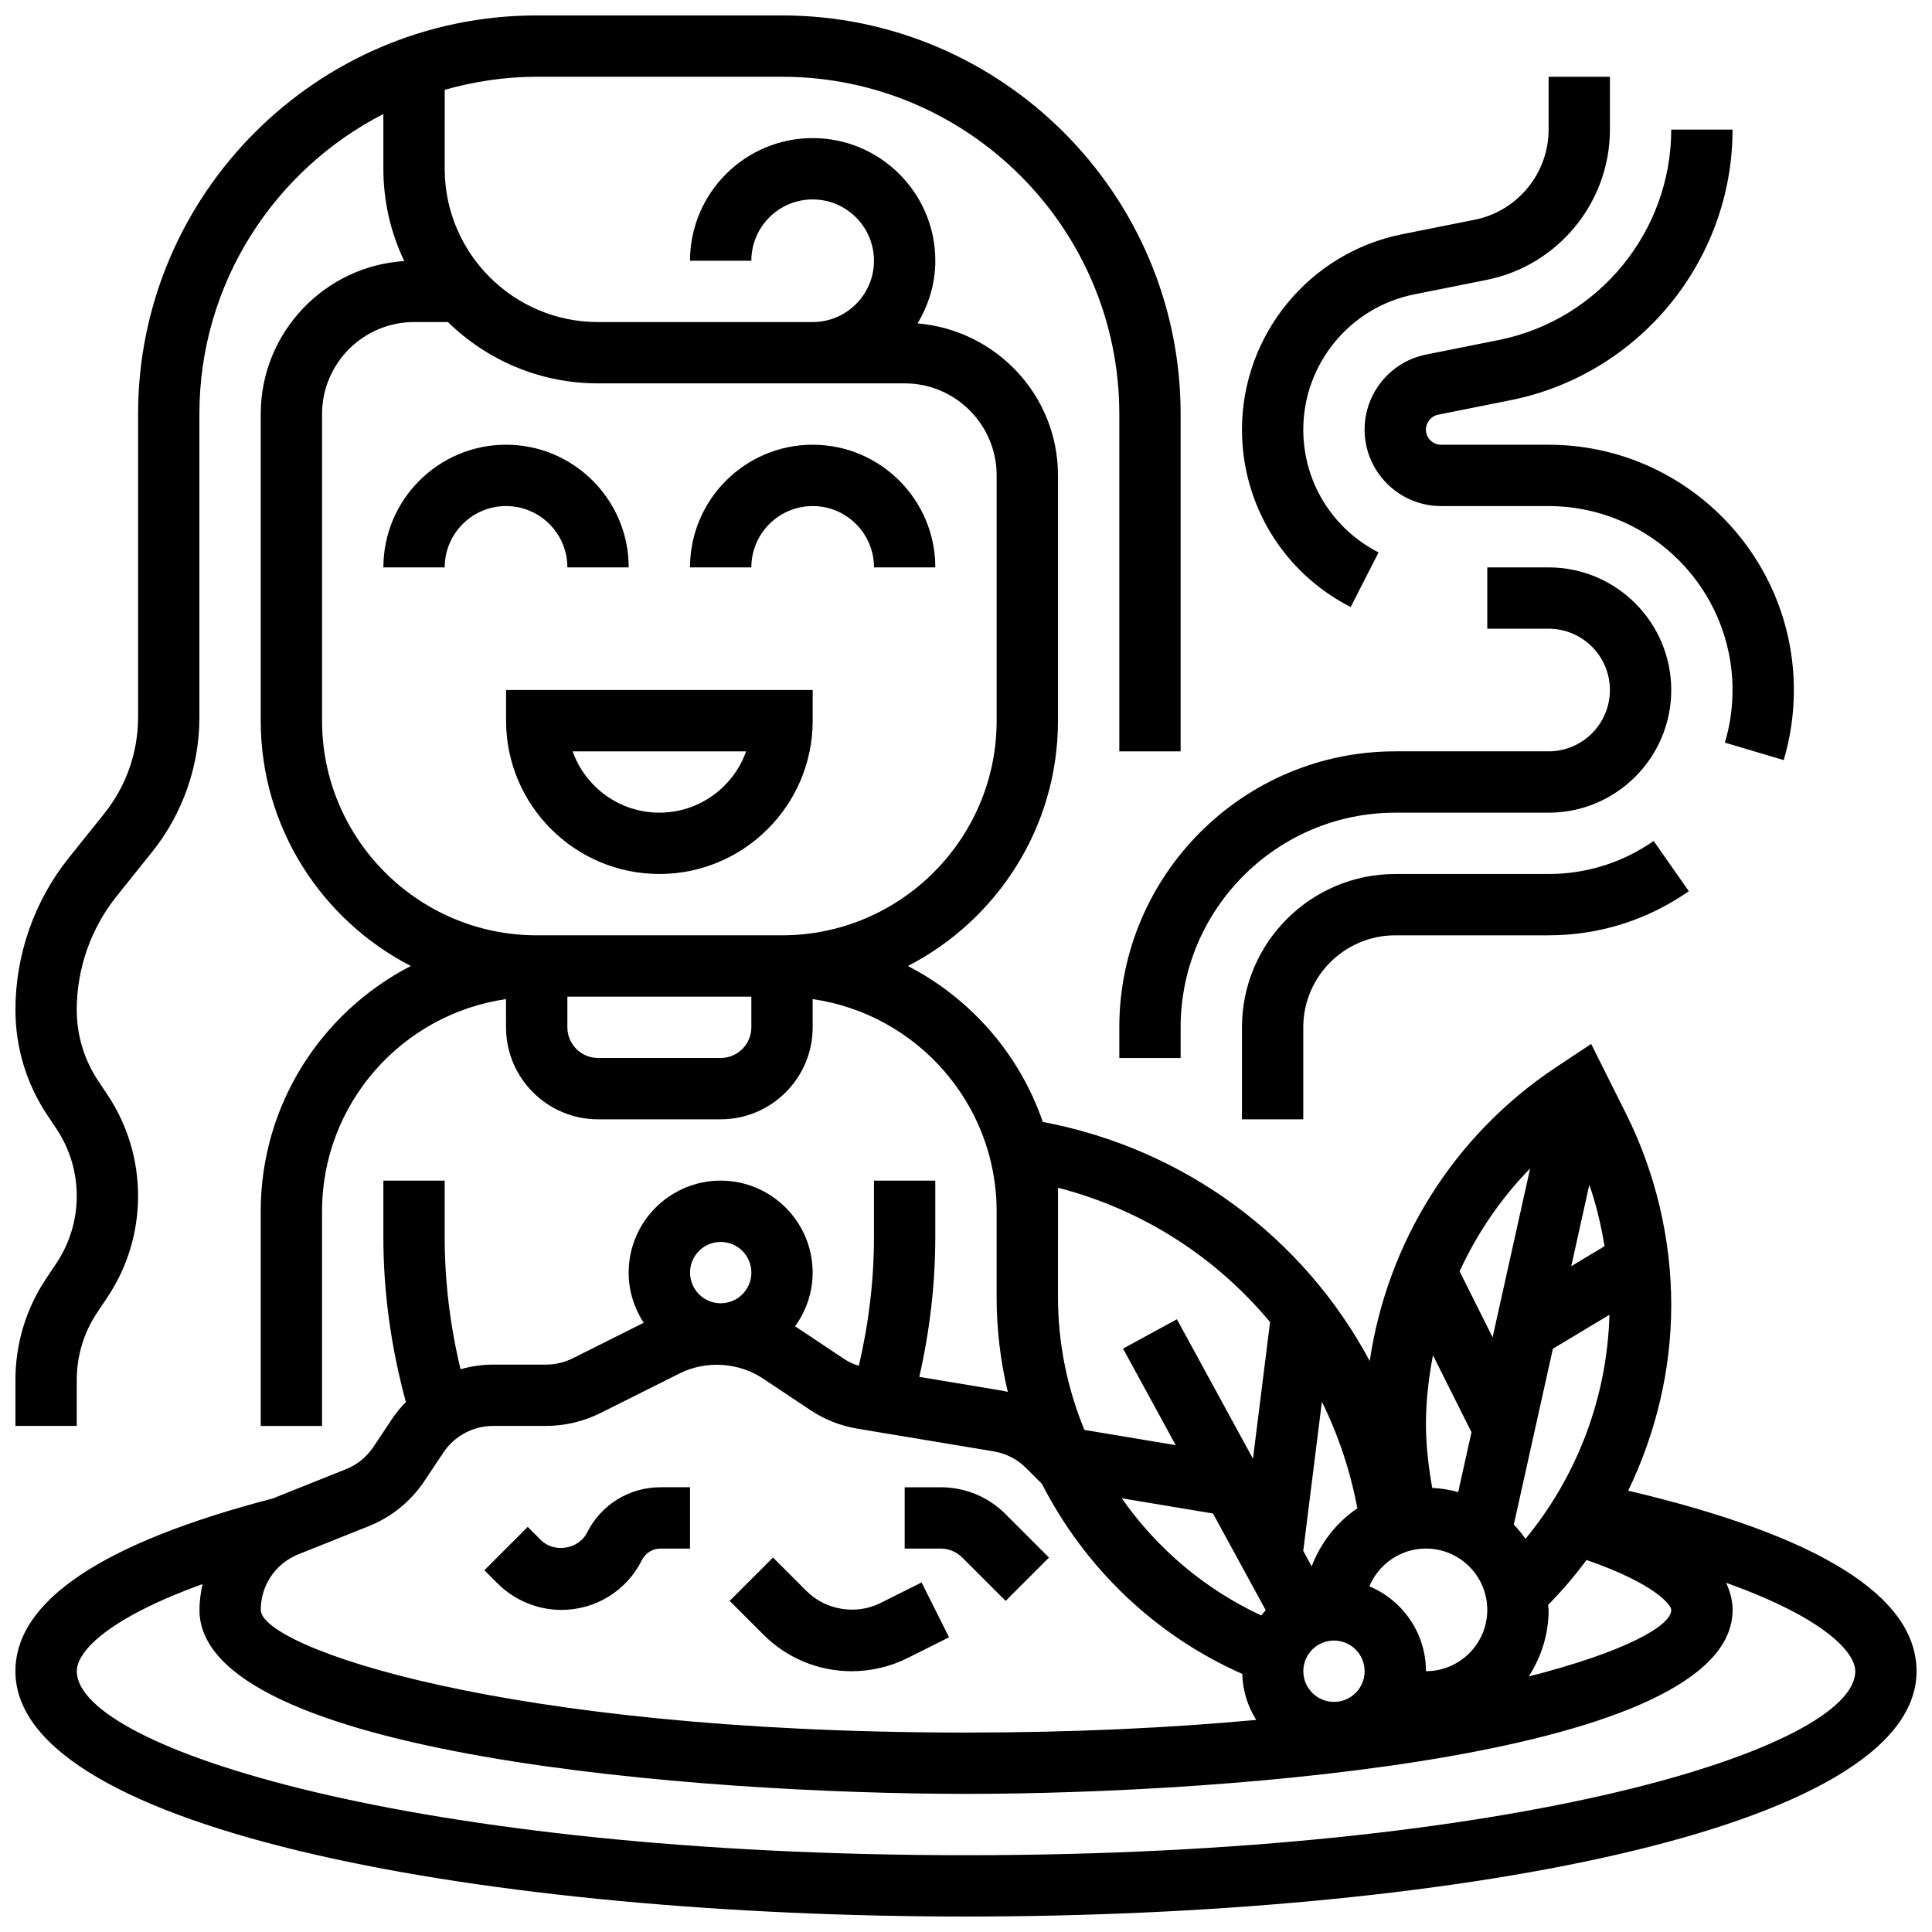
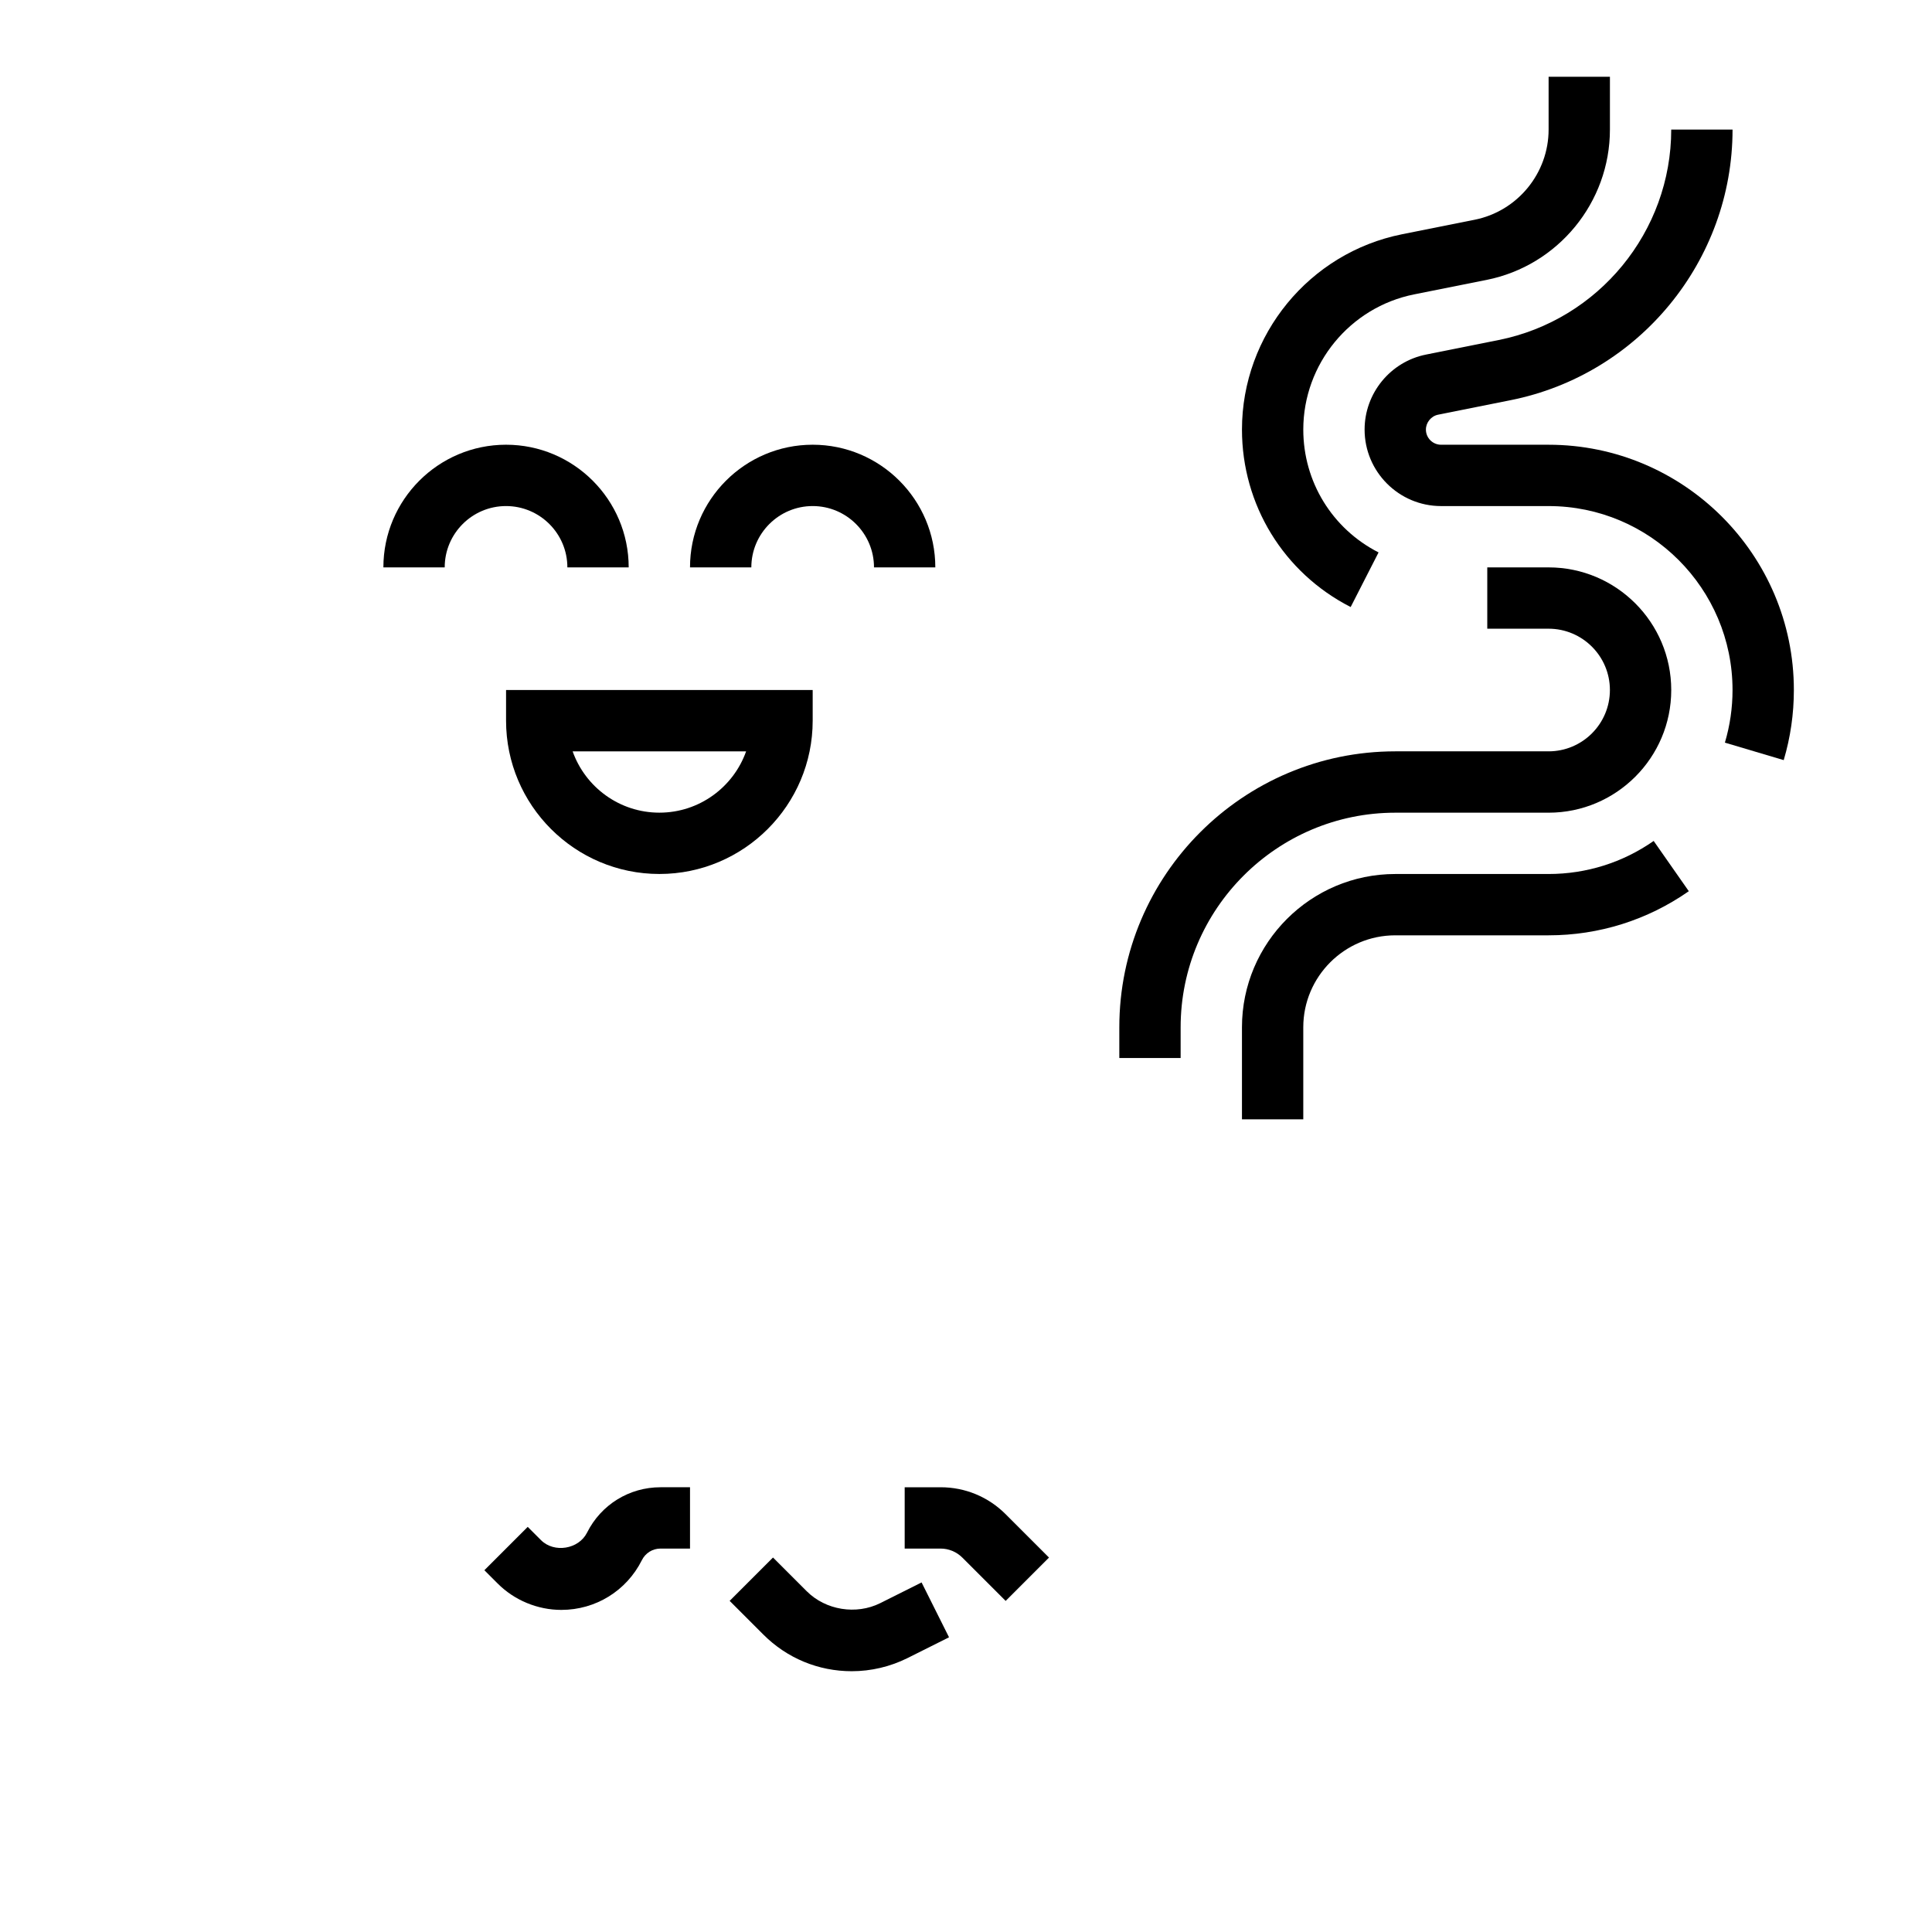
<svg xmlns="http://www.w3.org/2000/svg" width="800px" height="800px" version="1.1" viewBox="144 144 512 512">
  <defs>
    <clipPath id="a">
-       <path d="m148.09 148.09h503.81v503.81h-503.81z" />
-     </clipPath>
+       </clipPath>
  </defs>
  <path d="m359.37 326.86h-81.258v8.125c0 22.402 18.227 40.629 40.629 40.629 22.402 0 40.629-18.227 40.629-40.629zm-40.629 32.504c-10.598 0-19.633-6.793-22.988-16.25h45.977c-3.356 9.457-12.391 16.25-22.988 16.25z" />
  <path d="m294.36 294.36h16.25c0-17.926-14.578-32.504-32.504-32.504s-32.504 14.578-32.504 32.504h16.25c0-8.965 7.289-16.25 16.25-16.25 8.969 0 16.258 7.289 16.258 16.25z" />
  <path d="m359.37 278.11c8.965 0 16.25 7.289 16.25 16.25h16.25c0-17.926-14.578-32.504-32.504-32.504s-32.504 14.578-32.504 32.504h16.25c0.008-8.961 7.297-16.25 16.258-16.25z" />
  <g clip-path="url(#a)">
    <path d="m575.49 539.05c7.336-15.238 11.406-32.023 11.406-49.172 0-17.527-4.144-35.07-11.984-50.746l-9.238-18.477-9.508 6.312c-26.938 17.957-44.508 46.254-49.172 77.715-17.414-32.527-48.723-56.176-86.641-63.359-6.168-17.941-19.098-32.73-35.762-41.32 23.59-12.152 39.785-36.703 39.785-65.012v-65.008c0-21.234-16.43-38.516-37.207-40.281 2.918-4.875 4.703-10.516 4.703-16.602 0-17.926-14.578-32.504-32.504-32.504-17.926 0-32.504 14.578-32.504 32.504h16.25c0-8.965 7.289-16.25 16.25-16.25 8.965 0 16.25 7.289 16.25 16.25 0 8.965-7.289 16.25-16.25 16.25h-56.883c-22.402 0-40.629-18.227-40.629-40.629l0.004-20.914c7.762-2.203 15.922-3.465 24.379-3.465h65.008c49.285 0 89.387 40.102 89.387 89.387v89.387h16.25v-89.387c0-58.246-47.391-105.64-105.64-105.64h-65.008c-58.246 0-105.64 47.391-105.64 105.64v80.414c0 9.191-3.16 18.203-8.898 25.379l-9.5 11.855c-9.09 11.375-14.105 25.668-14.105 40.238 0 9.969 2.918 19.609 8.441 27.887l2.414 3.617c3.535 5.293 5.394 11.453 5.394 17.82 0 6.371-1.859 12.531-5.394 17.82l-2.731 4.098c-5.312 7.957-8.125 17.242-8.125 26.84v12.188h16.25v-12.188c0-6.371 1.859-12.531 5.394-17.82l2.734-4.094c5.312-7.957 8.125-17.242 8.125-26.84 0-9.598-2.812-18.875-8.125-26.84l-2.414-3.617c-3.738-5.602-5.715-12.125-5.715-18.871 0-10.898 3.746-21.574 10.547-30.082l9.5-11.855c8.031-10.051 12.457-22.672 12.457-35.535v-80.414c0-34.648 19.859-64.691 48.754-79.52l0.004 14.512c0 8.75 1.984 17.047 5.535 24.461-21.203 1.34-38.039 19.023-38.039 40.547v81.258c0 28.312 16.195 52.859 39.777 65.008-23.582 12.152-39.777 36.699-39.777 65.012v56.883h16.25v-56.883c0-28.594 21.242-52.266 48.754-56.23l0.004 7.473c0 13.441 10.938 24.379 24.379 24.379h32.504c13.441 0 24.379-10.938 24.379-24.379v-7.477c27.516 3.965 48.754 27.637 48.754 56.23v22.77c0 8.566 1.023 16.984 2.965 25.109-0.367-0.074-0.715-0.203-1.09-0.27l-22.371-3.731c2.773-12.152 4.242-24.57 4.242-37.066v-14.938h-16.25v14.934c0 11.523-1.398 22.965-4.008 34.145-1.363-0.445-2.691-1.008-3.891-1.812l-12.496-8.328c-0.172-0.113-0.367-0.195-0.535-0.309 2.906-4.019 4.676-8.918 4.676-14.25 0-13.441-10.938-24.379-24.379-24.379-13.441 0-24.379 10.938-24.379 24.379 0 4.906 1.488 9.465 3.988 13.293l-18.805 9.41c-2.188 1.098-4.641 1.676-7.098 1.676h-13.992c-2.965 0-5.867 0.445-8.645 1.219-2.754-11.465-4.203-23.207-4.203-35.039v-14.938h-16.25v14.934c0 14.812 2.082 29.48 5.965 43.734-1.301 1.355-2.535 2.797-3.602 4.394l-4.988 7.484c-1.797 2.691-4.316 4.746-7.305 5.934l-18.625 7.445c-0.164 0.066-0.301 0.156-0.453 0.227-45.449 11.801-68.504 27.23-68.504 45.863 0 42.676 126.72 65.008 251.91 65.008 125.18 0 251.91-22.332 251.91-65.008-0.004-19.828-25.695-35.898-76.418-47.844zm-346.14-204.06v-81.262c0-13.441 10.938-24.379 24.379-24.379h8.98c10.27 10.043 24.305 16.25 39.777 16.25h81.258c13.441 0 24.379 10.938 24.379 24.379v65.008c0 31.359-25.523 56.883-56.883 56.883h-65.008c-31.355 0-56.883-25.523-56.883-56.879zm105.64 89.383h-32.504c-4.484 0-8.125-3.641-8.125-8.125v-8.125h48.754v8.125c0 4.484-3.641 8.125-8.125 8.125zm106.29 116.69 24.176 4.031 13.969 25.605c-0.406 0.453-0.797 0.926-1.172 1.414-15.047-6.977-27.707-17.824-36.973-31.051zm123.91-83.09c1.836 5.289 3.129 10.758 4.031 16.285l-8.824 5.297zm-16.91 93.824c-0.949-1.324-1.965-2.594-3.106-3.762l10.359-46.609 14.984-8.988c-0.582 21.727-8.488 42.691-22.238 59.359zm-50.762 26.969c4.484 0 8.125 3.641 8.125 8.125s-3.641 8.125-8.125 8.125-8.125-3.641-8.125-8.125c-0.004-4.484 3.637-8.125 8.125-8.125zm24.375-24.379c8.965 0 16.25 7.289 16.25 16.25 0 8.965-7.289 16.25-16.25 16.25 0-10.117-6.199-18.812-15-22.492 2.453-5.863 8.25-10.008 15-10.008zm8.543-14.969c-2.219-0.609-4.5-0.992-6.883-1.113-0.984-5.59-1.66-11.227-1.66-16.918 0-6.199 0.723-12.27 1.859-18.234l10.207 20.402zm-38.828 19.676-2.234-4.094 4.941-39.508c4.34 8.785 7.523 18.242 9.395 28.23-5.484 3.711-9.703 9.098-12.102 15.371zm62.789 11.547c0-0.453-0.113-0.879-0.129-1.324 3.68-3.746 7.078-7.711 10.184-11.906 18.332 6.371 22.449 11.977 22.449 13.23 0 4.34-12.766 11.277-37.777 17.641 3.309-5.094 5.273-11.133 5.273-17.641zm-4.898-116.99-9.945 44.75-8.742-17.48c4.606-10.047 10.895-19.262 18.688-27.27zm-125.12 5.113c22.508 5.801 41.945 18.461 56.199 35.602l-4.527 36.211-20.16-36.957-14.27 7.777 13.953 25.582-24.199-4.039c-4.516-10.977-6.996-22.887-6.996-35.168zm-89.383 14.367c4.484 0 8.125 3.641 8.125 8.125 0 4.484-3.641 8.125-8.125 8.125-4.484 0-8.125-3.641-8.125-8.125-0.004-4.484 3.637-8.125 8.125-8.125zm-93.289 75.328c6.062-2.422 11.18-6.582 14.797-12.02l4.988-7.484c2.949-4.43 7.891-7.07 13.211-7.07h13.992c4.965 0 9.938-1.18 14.375-3.387l21.062-10.539c6.941-3.477 15.625-2.934 22.078 1.375l12.504 8.328c3.793 2.535 8.004 4.199 12.531 4.957l36.094 6.012c3.266 0.543 6.25 2.07 8.605 4.43l4.176 4.176c11.254 22.039 29.824 40.086 53.086 50.371 0.129 4.477 1.473 8.629 3.707 12.188-22.336 2.059-47.91 3.352-76.91 3.352-123.31 0-186.9-22.785-186.9-32.504 0-6.535 3.918-12.32 9.988-14.742zm158.3 87.191c-146.01 0-235.65-28.391-235.65-48.754 0-5.641 9.207-14.375 33.316-23.102-0.48 2.223-0.816 4.5-0.816 6.848 0 38.566 132.89 48.754 203.15 48.754 70.258 0 203.15-10.191 203.15-48.754 0-2.504-0.668-4.875-1.707-7.176 26.098 9.312 34.215 18.453 34.215 23.426 0 20.363-89.648 48.758-235.65 48.758z" />
  </g>
  <path d="m369.72 586.89c5.109 0 10.223-1.203 14.805-3.496l10.977-5.492-7.273-14.539-10.969 5.492c-6.371 3.168-14.449 1.859-19.469-3.16l-8.938-8.938-11.488 11.488 8.938 8.938c6.254 6.262 14.574 9.707 23.418 9.707z" />
  <path d="m292.76 570.64c9.094 0 17.277-5.055 21.348-13.188 0.941-1.887 2.832-3.066 4.945-3.066h7.809v-16.25h-7.809c-8.297 0-15.766 4.606-19.484 12.035-2.203 4.402-8.719 5.461-12.195 1.984l-3.519-3.519-11.488 11.488 3.519 3.519c4.434 4.453 10.586 6.996 16.875 6.996z" />
  <path d="m399.02 556.77 11.488 11.488 11.488-11.488-11.488-11.488c-4.598-4.602-10.727-7.144-17.234-7.144h-9.523v16.25h9.523c2.137 0 4.227 0.863 5.746 2.383z" />
  <path d="m501.94 304.87 7.394-14.473c-12.309-6.281-19.949-18.762-19.949-32.559 0-17.355 12.352-32.414 29.359-35.82l19.234-3.844c18.934-3.785 32.668-20.543 32.668-39.84v-13.988h-16.25v13.984c0 11.586-8.246 21.641-19.602 23.906l-19.234 3.844c-24.59 4.91-42.426 26.68-42.426 51.758 0 19.941 11.035 37.965 28.805 47.031z" />
  <path d="m440.63 424.38h16.25v-8.125c0-31.359 25.523-56.883 56.883-56.883h40.629c17.926 0 32.504-14.578 32.504-32.504s-14.578-32.504-32.504-32.504h-16.25v16.25h16.25c8.965 0 16.25 7.289 16.25 16.25 0 8.965-7.289 16.25-16.25 16.25h-40.629c-40.328 0-73.133 32.805-73.133 73.133z" />
  <path d="m554.39 375.62h-40.629c-22.402 0-40.629 18.227-40.629 40.629v24.379h16.25v-24.379c0-13.441 10.938-24.379 24.379-24.379h40.629c13.367 0 26.215-4.047 37.16-11.691l-9.312-13.32c-8.199 5.731-17.836 8.762-27.848 8.762z" />
  <path d="m541.16 234.11-19.234 3.852c-9.445 1.879-16.293 10.242-16.293 19.879 0 11.18 9.094 20.273 20.273 20.273h28.48c26.891 0 48.754 21.867 48.754 48.754 0 4.738-0.684 9.426-2.023 13.938l15.586 4.633c1.789-6.016 2.691-12.262 2.691-18.57 0-35.844-29.164-65.008-65.008-65.008h-28.48c-2.219 0-4.023-1.801-4.023-4.019 0-1.879 1.383-3.574 3.219-3.941l19.242-3.852c34.074-6.809 58.801-36.973 58.801-71.711h-16.25c-0.004 27.016-19.238 50.477-45.734 55.773z" />
</svg>